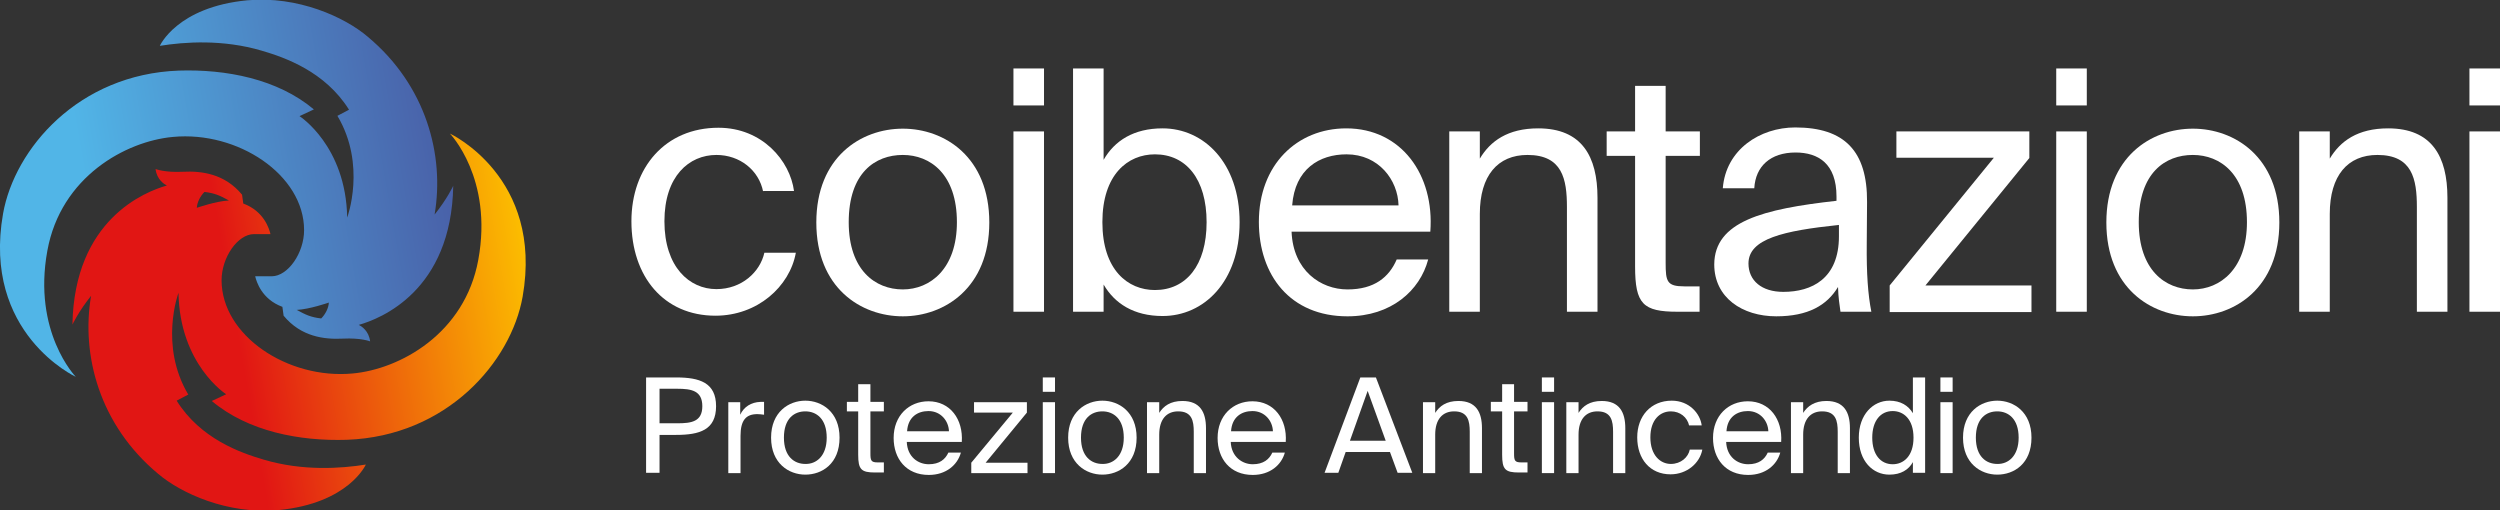
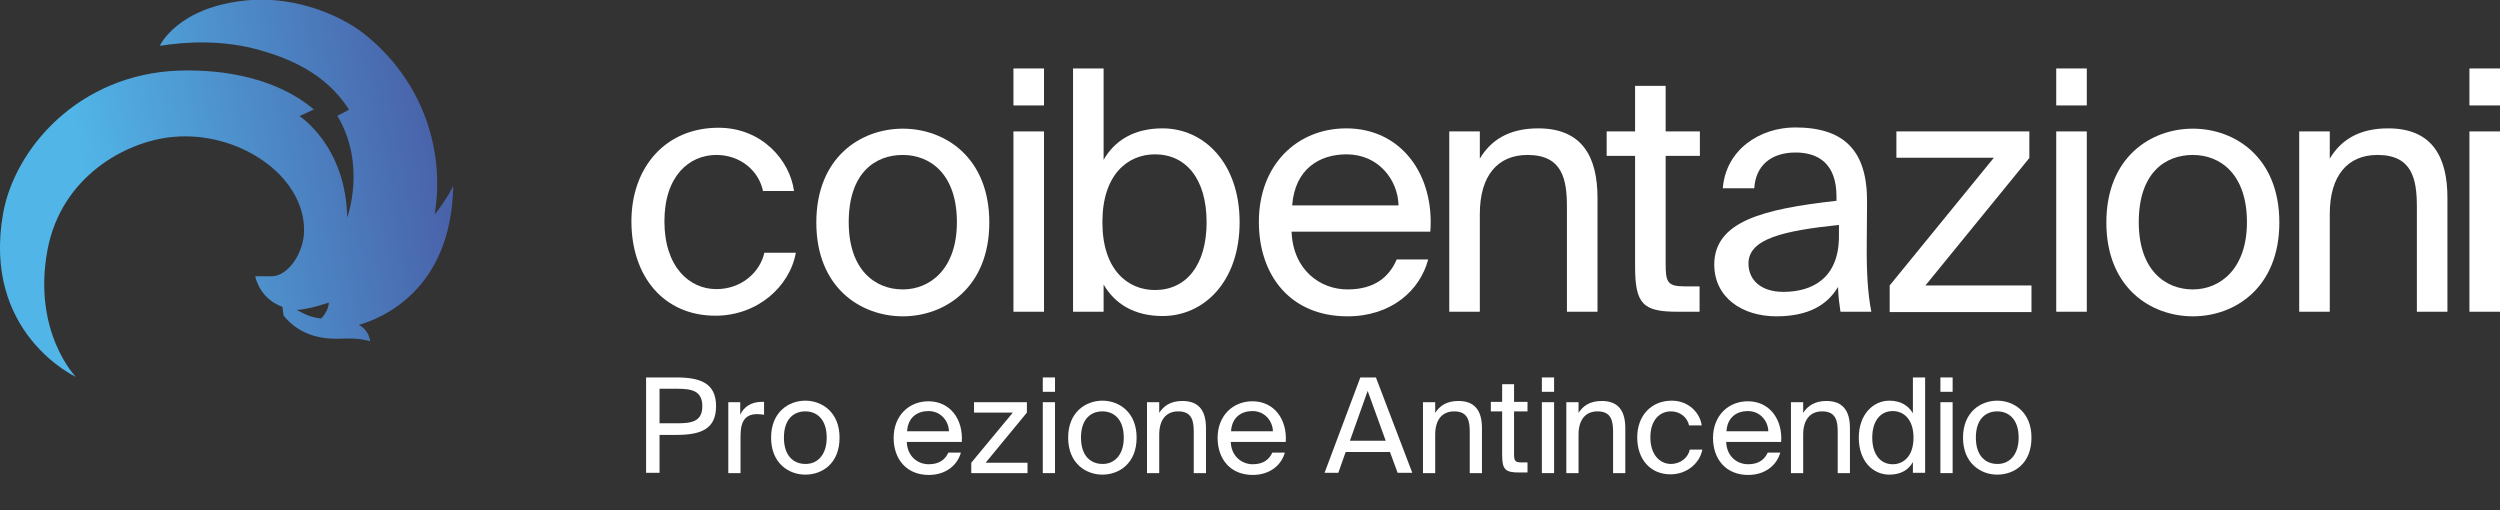
<svg xmlns="http://www.w3.org/2000/svg" id="Livello_1" x="0px" y="0px" viewBox="0 0 818 167" style="enable-background:new 0 0 818 167;" xml:space="preserve">
  <rect x="0" y="0" width="818" height="167" fill="#333333" stroke="none" />
  <style type="text/css">	.st0{fill:url(#SVGID_1_);}	.st1{fill:url(#SVGID_00000139981969266036582350000002568901181499974038_);}	.st2{fill:#FFFFFF;}</style>
  <g>
    <linearGradient id="SVGID_1_" gradientUnits="userSpaceOnUse" x1="25.89" y1="119.087" x2="174.049" y2="92.963" gradientTransform="matrix(1 0 1.575420e-05 1 2.698533e-02 1.820899e-02)">
      <stop offset="0.35" style="stop-color:#E11614" />
      <stop offset="1" style="stop-color:#FCBD00" />
    </linearGradient>
-     <path class="st0" d="M171,97.1c-3.8,21.3-24.7,45.6-57.5,46.8c-15.4,0.5-32.3-2.7-44.2-12.7L74,129c0,0-15.2-9.7-15.6-33.2  c0,0-6.4,17.2,3.2,33.3l-3.8,2c7.8,12.5,21,17.1,28.5,19.3c12.8,3.8,25.3,2.9,33.4,1.6c0,0-5.6,12.7-28.6,14.9  c-16.6,1.5-31.9-5.5-39.4-11.9c-19.2-16-25.2-38.9-21.9-58.2c-4.1,5.1-6.1,9.4-6.1,9.4c0.6-34.4,23.8-43.5,30.9-45.5  c-0.8-0.4-3.3-1.9-3.7-5.4c0,0,2.9,1.2,9,0.9c6-0.3,13.6,0.6,19.3,7.5l0.4,2.9c6.8,2.5,8.5,8.3,8.9,10l-5.4,0  c-5.3,0-10.6,7.6-10.6,15.1c0,18.1,21.7,32.5,42.9,30.5c15.4-1.4,36.7-13,41.1-37.2c4.9-26.7-9.3-41.3-9.3-41.3  S177.9,57.9,171,97.1z M64.4,68c0,0,6.3-2.2,10.5-2.4c-2.9-1.6-4.6-2.4-8-2.8C65.5,64.2,64.5,66.2,64.4,68z" />
    <linearGradient id="SVGID_00000021099595571410268380000015257154359641214116_" gradientUnits="userSpaceOnUse" x1="146.04" y1="47.875" x2="-2.118" y2="73.999" gradientTransform="matrix(1 0 1.575420e-05 1 2.698533e-02 1.820899e-02)">
      <stop offset="0" style="stop-color:#4960A8" />
      <stop offset="0.788" style="stop-color:#51B5E7" />
    </linearGradient>
    <path style="fill:url(#SVGID_00000021099595571410268380000015257154359641214116_);" d="M1,69.9c3.8-21.3,24.7-45.6,57.5-46.8  c15.4-0.5,32.3,2.7,44.2,12.7L98,38c0,0,15.2,9.7,15.6,33.2c0,0,6.4-17.2-3.2-33.3l3.8-2c-7.8-12.5-21-17.1-28.5-19.3  c-12.8-3.8-25.3-2.9-33.4-1.6c0,0,5.6-12.7,28.6-14.9c16.6-1.5,31.9,5.5,39.4,11.9c19.2,16,25.2,38.9,21.9,58.2  c4.1-5.1,6.1-9.4,6.1-9.4c-0.6,34.4-23.8,43.5-30.9,45.5c0.8,0.4,3.3,1.9,3.7,5.4c0,0-2.9-1.2-9-0.9c-6,0.3-13.6-0.6-19.3-7.5  l-0.4-2.9c-6.8-2.5-8.5-8.3-8.9-10l5.4,0c5.3,0,10.6-7.6,10.6-15.1c0-18.1-21.7-32.5-42.9-30.5c-15.4,1.4-36.7,13-41.1,37.2  c-4.9,26.7,9.3,41.3,9.3,41.3S-5.9,109.1,1,69.9z M107.6,99c0,0-6.3,2.2-10.5,2.4c2.9,1.6,4.6,2.4,8,2.8  C106.5,102.8,107.5,100.8,107.6,99z" />
  </g>
  <g>
    <path class="st2" d="M249.7,62.7c-1.4-7-7.6-12-15.3-12c-8.9,0-17,6.9-17,21.7c0,15,8.2,22.2,17,22.2c8.3,0,14.3-5.6,15.7-11.9  h10.3c-2,11.1-12.6,20.6-26.3,20.6c-16.9,0-27.5-12.8-27.5-30.9c0-17.6,11.1-30.6,28.5-30.6c14.3,0,23.4,10.8,24.7,20.7H249.7z" />
    <path class="st2" d="M295.4,103.5c-13.7,0-28.3-9.3-28.3-30.7c0-21.4,14.6-30.7,28.3-30.7c13.7,0,28.3,9.3,28.3,30.7  C323.7,94.1,309.1,103.5,295.4,103.5z M313.1,72.7c0-15.7-8.7-22-17.7-22c-9,0-17.7,5.8-17.7,22c0,15.7,8.7,22,17.7,22  C304.4,94.7,313.1,87.9,313.1,72.7z" />
    <path class="st2" d="M341.6,34.5h-10V22.4h10V34.5z M341.6,102h-10V43h10V102z" />
    <path class="st2" d="M361.1,52.3c3.6-6.3,9.9-10.3,19.3-10.3c13.5,0,25.2,11.3,25.2,30.7c0,19.5-11.7,30.7-25.2,30.7  c-9.4,0-15.7-4.1-19.3-10.3v8.9h-10V22.4h10V52.3z M394.8,72.7c0-14.1-6.7-22.2-16.9-22.2c-8.9,0-17.2,6.6-17.2,22.2  c0,15.6,8.3,22.2,17.2,22.2C388.1,94.9,394.8,86.8,394.8,72.7z" />
    <path class="st2" d="M440.9,94.7c8.8,0,13.6-4,16.1-9.8h10.3c-2.7,10.2-12.1,18.6-26.4,18.6c-18.7,0-29-13.4-29-30.9  c0-18.7,12.5-30.6,28.6-30.6c18,0,28.9,15.2,27.5,33.8h-45.4C423.1,88.5,432.1,94.7,440.9,94.7z M457.6,67.2  c-0.2-8.3-6.5-16.7-17-16.7c-8.9,0-16.9,4.8-17.8,16.7H457.6z" />
    <path class="st2" d="M503.3,42c14.3,0,19.4,9.2,19.4,22.7V102h-10V67.7c0-9.1-1.5-17-12.9-17c-9.7,0-15.6,6.7-15.6,19.3V102h-10V43  h10v8.9C487.6,46.2,493.3,42,503.3,42z" />
    <path class="st2" d="M545,28.1V43h11.2v8H545v35c0,6.1,0.4,7.7,6.1,7.7h5v8.3h-7.2c-11.3,0-13.9-2.5-13.9-14.8V51h-9.3v-8h9.3V28.1  H545z" />
    <path class="st2" d="M600.9,65.7v-1.4c0-10.8-6-14.4-13.4-14.4c-8.2,0-13.1,4.5-13.5,11.7h-10.3c1-12.7,12.2-19.9,23.7-19.9  c16.2,0,23.6,7.8,23.5,24.4l-0.1,13.6c-0.1,9.9,0.4,16.7,1.5,22.3h-10.1c-0.3-2.2-0.7-4.6-0.8-8.1c-3.6,6-9.8,9.6-20.2,9.6  c-11.1,0-20.3-6.1-20.3-17C561,72.5,576.7,68.4,600.9,65.7z M572.1,86.2c0,5.6,4.3,9.3,11.4,9.3c9.3,0,18.2-4.3,18.2-18.2v-3.7  C583.6,75.5,572.1,78.1,572.1,86.2z" />
    <path class="st2" d="M652.4,51.6h-31.9V43H664v8.7l-34,41.7h34.7v8.7h-46.4v-8.7L652.4,51.6z" />
    <path class="st2" d="M682.8,34.5h-10V22.4h10V34.5z M682.8,102h-10V43h10V102z" />
    <path class="st2" d="M717.5,103.5c-13.7,0-28.3-9.3-28.3-30.7c0-21.4,14.6-30.7,28.3-30.7c13.7,0,28.3,9.3,28.3,30.7  C745.8,94.1,731.3,103.5,717.5,103.5z M735.2,72.7c0-15.7-8.7-22-17.7-22c-9,0-17.7,5.8-17.7,22c0,15.7,8.7,22,17.7,22  C726.5,94.7,735.2,87.9,735.2,72.7z" />
    <path class="st2" d="M781.4,42c14.3,0,19.4,9.2,19.4,22.7V102h-10V67.7c0-9.1-1.5-17-12.9-17c-9.7,0-15.6,6.7-15.6,19.3V102h-10V43  h10v8.9C765.7,46.2,771.4,42,781.4,42z" />
    <path class="st2" d="M818,34.5h-10V22.4h10V34.5z M818,102h-10V43h10V102z" />
  </g>
  <g>
    <path class="st2" d="M234.3,132.9c0,7.8-5.4,9.4-13.1,9.4h-5.4v12.4h-4.4v-31.2h9.9C228.9,123.5,234.3,125.2,234.3,132.9z   M215.8,138.5h5.8c4.6,0,8.2-0.5,8.2-5.6c0-5.1-3.6-5.7-8.2-5.7h-5.8V138.5z" />
    <path class="st2" d="M247.8,135.5c-3.7,0-5.5,2-5.5,7.1v12.2h-4v-23.2h3.9v4.1c1.2-2.6,3.6-4.1,6.6-4.2c0.4,0,0.7,0,1.2,0v4.2  C249.2,135.6,248.5,135.5,247.8,135.5z" />
    <path class="st2" d="M263.5,155.3c-5.4,0-11.2-3.7-11.2-12.1c0-8.4,5.8-12.1,11.2-12.1c5.4,0,11.2,3.7,11.2,12.1  C274.7,151.7,269,155.3,263.5,155.3z M270.5,143.2c0-6.2-3.4-8.6-7-8.6c-3.6,0-7,2.3-7,8.6c0,6.2,3.4,8.6,7,8.6  C267.1,151.9,270.5,149.2,270.5,143.2z" />
-     <path class="st2" d="M284.8,125.7v5.8h4.4v3.1h-4.4v13.7c0,2.4,0.2,3,2.4,3h2v3.3h-2.9c-4.5,0-5.5-1-5.5-5.8v-14.2h-3.7v-3.1h3.7  v-5.8H284.8z" />
    <path class="st2" d="M303.9,151.9c3.5,0,5.4-1.6,6.4-3.8h4.1c-1.1,4-4.8,7.3-10.5,7.3c-7.4,0-11.5-5.3-11.5-12.1  c0-7.3,5-12,11.4-12c7.1,0,11.4,5.9,10.9,13.3h-18C296.9,149.5,300.4,151.9,303.9,151.9z M310.5,141.1c-0.1-3.3-2.6-6.6-6.7-6.6  c-3.5,0-6.7,1.9-7,6.6H310.5z" />
    <path class="st2" d="M331.4,135h-12.7v-3.4H336v3.4l-13.5,16.4h13.7v3.4h-18.4v-3.4L331.4,135z" />
    <path class="st2" d="M345.2,128.2h-4v-4.7h4V128.2z M345.2,154.8h-4v-23.2h4V154.8z" />
    <path class="st2" d="M360.7,155.3c-5.4,0-11.2-3.7-11.2-12.1c0-8.4,5.8-12.1,11.2-12.1c5.4,0,11.2,3.7,11.2,12.1  C371.9,151.7,366.1,155.3,360.7,155.3z M367.7,143.2c0-6.2-3.4-8.6-7-8.6c-3.6,0-7,2.3-7,8.6c0,6.2,3.4,8.6,7,8.6  C364.3,151.9,367.7,149.2,367.7,143.2z" />
    <path class="st2" d="M386.9,131.2c5.7,0,7.7,3.6,7.7,8.9v14.7h-4v-13.5c0-3.6-0.6-6.7-5.1-6.7c-3.8,0-6.2,2.6-6.2,7.6v12.6h-4  v-23.2h4v3.5C380.7,132.9,382.9,131.2,386.9,131.2z" />
    <path class="st2" d="M409.9,151.9c3.5,0,5.4-1.6,6.4-3.8h4.1c-1.1,4-4.8,7.3-10.5,7.3c-7.4,0-11.5-5.3-11.5-12.1  c0-7.3,5-12,11.4-12c7.1,0,11.4,5.9,10.9,13.3h-18C402.9,149.5,406.5,151.9,409.9,151.9z M416.5,141.1c-0.1-3.3-2.6-6.6-6.7-6.6  c-3.5,0-6.7,1.9-7,6.6H416.5z" />
    <path class="st2" d="M450.2,123.5l11.9,31.2h-4.8l-2.5-6.8h-14.5l-2.4,6.8h-4.5l11.7-31.2H450.2z M453.4,144.2l-5.9-16.3l-5.8,16.3  H453.4z" />
    <path class="st2" d="M477.2,131.2c5.7,0,7.7,3.6,7.7,8.9v14.7h-4v-13.5c0-3.6-0.6-6.7-5.1-6.7c-3.8,0-6.2,2.6-6.2,7.6v12.6h-4  v-23.2h4v3.5C471,132.9,473.2,131.2,477.2,131.2z" />
    <path class="st2" d="M495.4,125.7v5.8h4.4v3.1h-4.4v13.7c0,2.4,0.2,3,2.4,3h2v3.3H497c-4.5,0-5.5-1-5.5-5.8v-14.2h-3.7v-3.1h3.7  v-5.8H495.4z" />
    <path class="st2" d="M508.5,128.2h-4v-4.7h4V128.2z M508.5,154.8h-4v-23.2h4V154.8z" />
    <path class="st2" d="M524.1,131.2c5.7,0,7.7,3.6,7.7,8.9v14.7h-4v-13.5c0-3.6-0.6-6.7-5.1-6.7c-3.8,0-6.2,2.6-6.2,7.6v12.6h-4  v-23.2h4v3.5C517.9,132.9,520.1,131.2,524.1,131.2z" />
    <path class="st2" d="M552.7,139.3c-0.6-2.8-3-4.7-6-4.7c-3.5,0-6.7,2.7-6.7,8.5c0,5.9,3.3,8.7,6.7,8.7c3.3,0,5.7-2.2,6.2-4.7h4.1  c-0.8,4.4-5,8.1-10.4,8.1c-6.7,0-10.9-5-10.9-12.1c0-6.9,4.4-12,11.3-12c5.7,0,9.3,4.2,9.8,8.1H552.7z" />
    <path class="st2" d="M572,151.9c3.5,0,5.4-1.6,6.4-3.8h4.1c-1.1,4-4.8,7.3-10.5,7.3c-7.4,0-11.5-5.3-11.5-12.1c0-7.3,5-12,11.4-12  c7.1,0,11.4,5.9,10.9,13.3h-18C565,149.5,568.5,151.9,572,151.9z M578.6,141.1c-0.1-3.3-2.6-6.6-6.7-6.6c-3.5,0-6.7,1.9-7,6.6  H578.6z" />
    <path class="st2" d="M597.6,131.2c5.7,0,7.7,3.6,7.7,8.9v14.7h-4v-13.5c0-3.6-0.6-6.7-5.1-6.7c-3.8,0-6.2,2.6-6.2,7.6v12.6h-4  v-23.2h4v3.5C591.4,132.9,593.7,131.2,597.6,131.2z" />
    <path class="st2" d="M629.9,123.5v31.2h-4v-3.5c-1.4,2.5-3.9,4.1-7.7,4.1c-5.4,0-10-4.4-10-12.1c0-7.6,4.7-12.1,10-12.1  c3.7,0,6.2,1.6,7.7,4.1v-11.7H629.9z M612.6,143.2c0,5.5,2.7,8.7,6.7,8.7c3.5,0,6.8-2.6,6.8-8.7c0-6.1-3.3-8.7-6.8-8.7  C615.3,134.5,612.6,137.7,612.6,143.2z" />
    <path class="st2" d="M638.9,128.2h-4v-4.7h4V128.2z M638.9,154.8h-4v-23.2h4V154.8z" />
    <path class="st2" d="M653.5,155.3c-5.4,0-11.2-3.7-11.2-12.1c0-8.4,5.8-12.1,11.2-12.1s11.2,3.7,11.2,12.1  C664.7,151.7,659,155.3,653.5,155.3z M660.5,143.2c0-6.2-3.4-8.6-7-8.6c-3.6,0-7,2.3-7,8.6c0,6.2,3.4,8.6,7,8.6  C657.1,151.9,660.5,149.2,660.5,143.2z" />
  </g>
</svg>